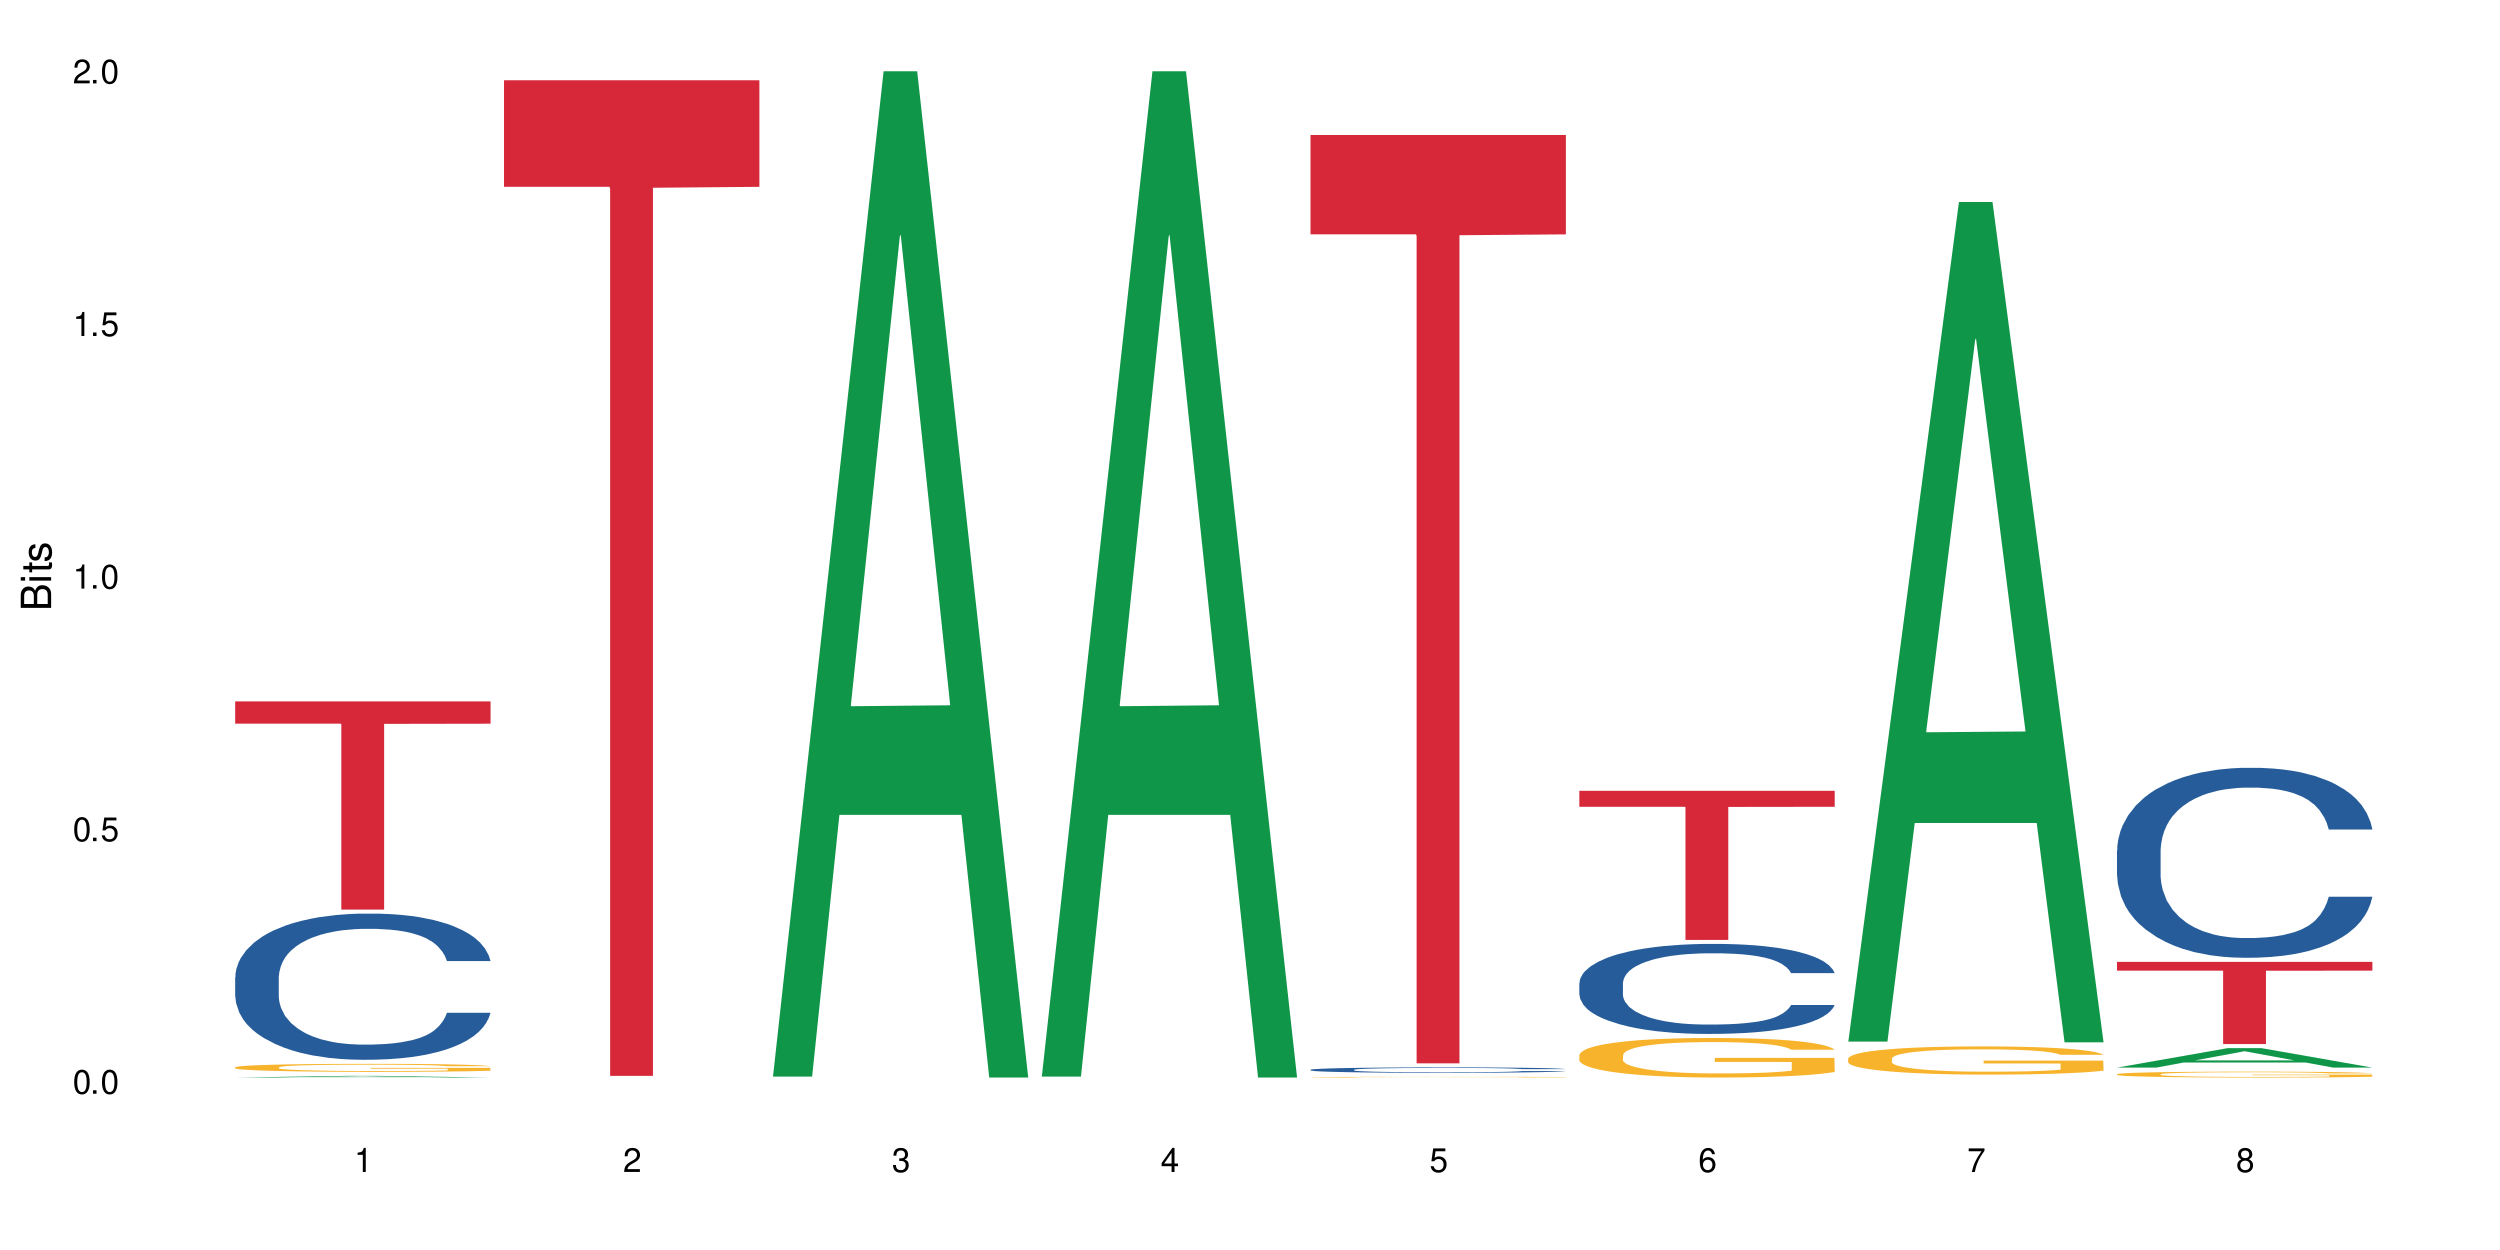
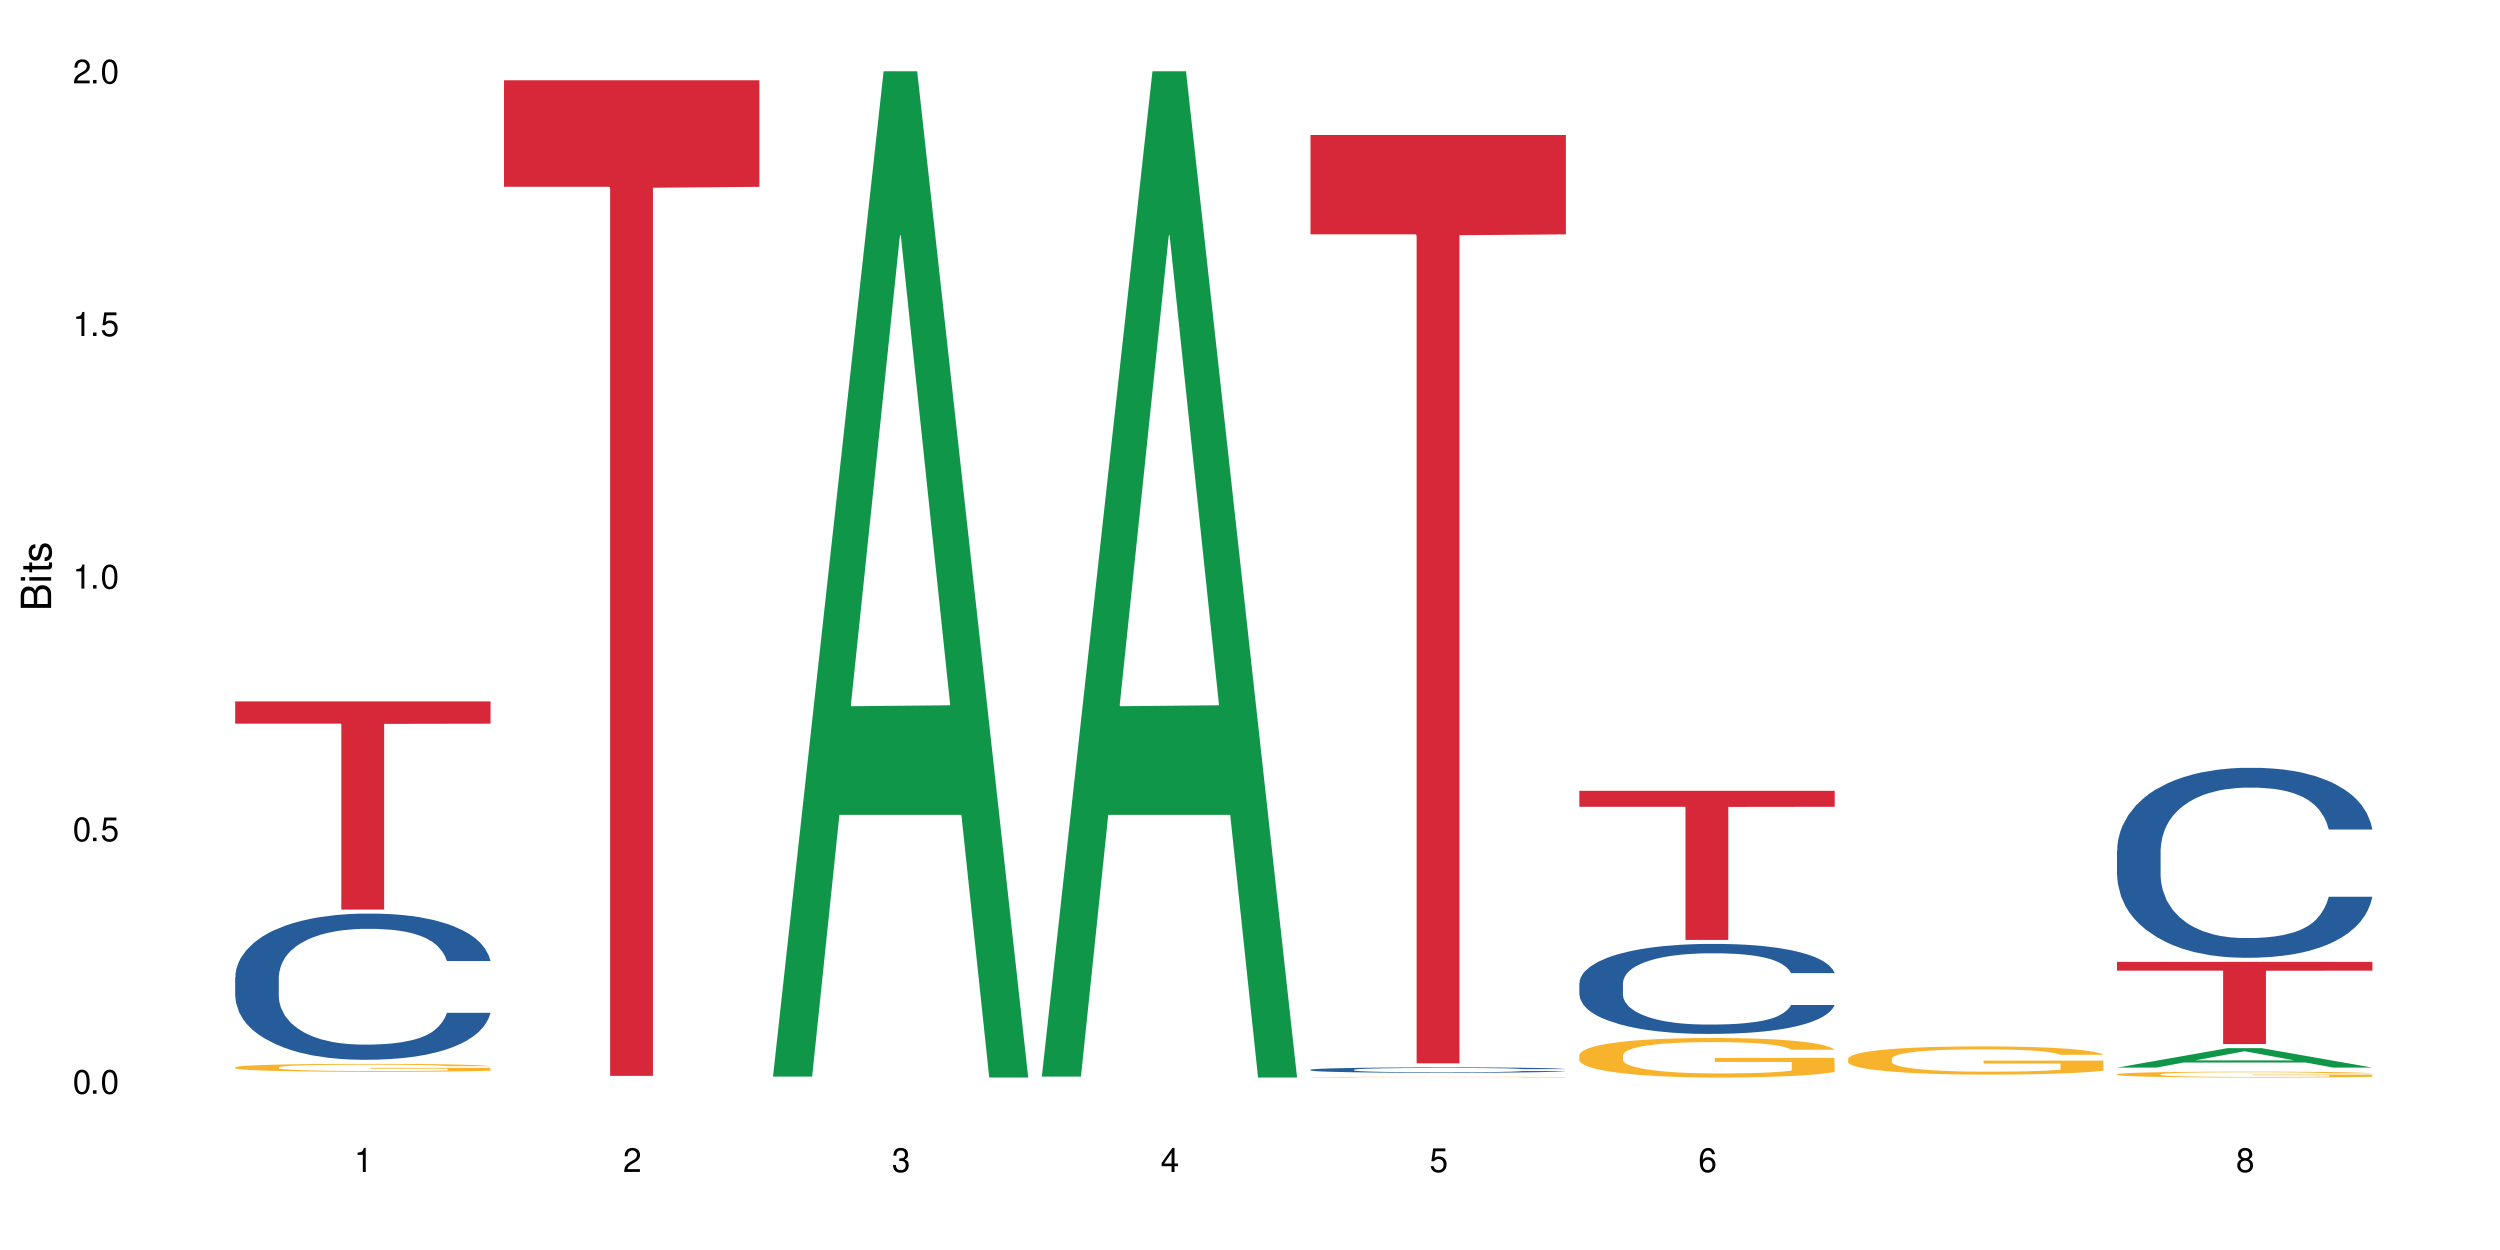
<svg xmlns="http://www.w3.org/2000/svg" xmlns:xlink="http://www.w3.org/1999/xlink" width="720" height="360" viewBox="0 0 720 360">
  <defs>
    <g>
      <g id="glyph-0-0">
</g>
      <g id="glyph-0-1">
        <path d="M 2.641 -6.938 C 2 -6.938 1.422 -6.656 1.078 -6.172 C 0.641 -5.562 0.406 -4.641 0.406 -3.359 C 0.406 -1.016 1.188 0.219 2.641 0.219 C 4.078 0.219 4.859 -1.016 4.859 -3.297 C 4.859 -4.641 4.656 -5.547 4.203 -6.172 C 3.844 -6.656 3.281 -6.938 2.641 -6.938 Z M 2.641 -6.188 C 3.547 -6.188 4 -5.25 4 -3.375 C 4 -1.406 3.562 -0.484 2.625 -0.484 C 1.734 -0.484 1.281 -1.438 1.281 -3.344 C 1.281 -5.25 1.734 -6.188 2.641 -6.188 Z M 2.641 -6.188 " />
      </g>
      <g id="glyph-0-2">
        <path d="M 1.828 -1 L 0.828 -1 L 0.828 0 L 1.828 0 Z M 1.828 -1 " />
      </g>
      <g id="glyph-0-3">
        <path d="M 4.562 -6.797 L 1.062 -6.797 L 0.547 -3.094 L 1.328 -3.094 C 1.719 -3.562 2.047 -3.734 2.578 -3.734 C 3.484 -3.734 4.062 -3.109 4.062 -2.094 C 4.062 -1.125 3.484 -0.531 2.578 -0.531 C 1.828 -0.531 1.375 -0.906 1.188 -1.672 L 0.328 -1.672 C 0.453 -1.109 0.547 -0.844 0.75 -0.594 C 1.125 -0.078 1.828 0.219 2.594 0.219 C 3.969 0.219 4.922 -0.781 4.922 -2.219 C 4.922 -3.562 4.031 -4.484 2.719 -4.484 C 2.25 -4.484 1.859 -4.359 1.469 -4.062 L 1.734 -5.969 L 4.562 -5.969 Z M 4.562 -6.797 " />
      </g>
      <g id="glyph-0-4">
        <path d="M 2.484 -4.938 L 2.484 0 L 3.328 0 L 3.328 -6.938 L 2.766 -6.938 C 2.469 -5.875 2.281 -5.734 0.984 -5.562 L 0.984 -4.938 Z M 2.484 -4.938 " />
      </g>
      <g id="glyph-0-5">
        <path d="M 4.859 -0.828 L 1.281 -0.828 C 1.359 -1.406 1.672 -1.781 2.5 -2.281 L 3.469 -2.828 C 4.406 -3.344 4.906 -4.062 4.906 -4.906 C 4.906 -5.484 4.672 -6.031 4.266 -6.406 C 3.859 -6.766 3.375 -6.938 2.719 -6.938 C 1.859 -6.938 1.219 -6.625 0.844 -6.031 C 0.609 -5.672 0.5 -5.234 0.484 -4.531 L 1.328 -4.531 C 1.359 -5.016 1.406 -5.281 1.531 -5.516 C 1.75 -5.938 2.188 -6.203 2.703 -6.203 C 3.469 -6.203 4.031 -5.641 4.031 -4.891 C 4.031 -4.344 3.719 -3.859 3.125 -3.516 L 2.234 -3 C 0.812 -2.172 0.406 -1.531 0.328 -0.016 L 4.859 -0.016 Z M 4.859 -0.828 " />
      </g>
      <g id="glyph-0-6">
        <path d="M 2.125 -3.188 L 2.578 -3.188 C 3.5 -3.188 3.984 -2.766 3.984 -1.922 C 3.984 -1.062 3.469 -0.531 2.594 -0.531 C 1.656 -0.531 1.203 -1 1.156 -2.016 L 0.312 -2.016 C 0.344 -1.453 0.438 -1.094 0.609 -0.781 C 0.953 -0.109 1.625 0.219 2.547 0.219 C 3.953 0.219 4.859 -0.625 4.859 -1.938 C 4.859 -2.828 4.516 -3.297 3.703 -3.594 C 4.344 -3.844 4.656 -4.328 4.656 -5.031 C 4.656 -6.219 3.875 -6.938 2.578 -6.938 C 1.203 -6.938 0.484 -6.172 0.453 -4.703 L 1.297 -4.703 C 1.312 -5.125 1.344 -5.359 1.453 -5.578 C 1.641 -5.969 2.062 -6.203 2.594 -6.203 C 3.344 -6.203 3.797 -5.75 3.797 -5 C 3.797 -4.516 3.609 -4.219 3.25 -4.047 C 3.016 -3.953 2.703 -3.922 2.125 -3.906 Z M 2.125 -3.188 " />
      </g>
      <g id="glyph-0-7">
        <path d="M 3.141 -1.672 L 3.141 0 L 3.984 0 L 3.984 -1.672 L 4.984 -1.672 L 4.984 -2.438 L 3.984 -2.438 L 3.984 -6.938 L 3.359 -6.938 L 0.266 -2.578 L 0.266 -1.672 Z M 3.141 -2.438 L 1 -2.438 L 3.141 -5.5 Z M 3.141 -2.438 " />
      </g>
      <g id="glyph-0-8">
        <path d="M 4.781 -5.125 C 4.609 -6.266 3.891 -6.938 2.844 -6.938 C 2.094 -6.938 1.422 -6.578 1.031 -5.953 C 0.594 -5.266 0.406 -4.422 0.406 -3.172 C 0.406 -2 0.578 -1.25 0.984 -0.641 C 1.359 -0.078 1.953 0.219 2.703 0.219 C 3.984 0.219 4.922 -0.75 4.922 -2.094 C 4.922 -3.375 4.062 -4.281 2.844 -4.281 C 2.172 -4.281 1.641 -4.031 1.281 -3.516 C 1.281 -5.234 1.828 -6.188 2.797 -6.188 C 3.391 -6.188 3.797 -5.797 3.938 -5.125 Z M 2.734 -3.531 C 3.547 -3.531 4.062 -2.953 4.062 -2.031 C 4.062 -1.156 3.484 -0.531 2.703 -0.531 C 1.922 -0.531 1.328 -1.188 1.328 -2.078 C 1.328 -2.938 1.906 -3.531 2.734 -3.531 Z M 2.734 -3.531 " />
      </g>
      <g id="glyph-0-9">
-         <path d="M 4.984 -6.797 L 0.438 -6.797 L 0.438 -5.969 L 4.109 -5.969 C 2.5 -3.656 1.828 -2.234 1.328 0 L 2.219 0 C 2.594 -2.172 3.453 -4.047 4.984 -6.094 Z M 4.984 -6.797 " />
-       </g>
+         </g>
      <g id="glyph-0-10">
        <path d="M 3.75 -3.656 C 4.469 -4.094 4.688 -4.438 4.688 -5.078 C 4.688 -6.172 3.844 -6.938 2.641 -6.938 C 1.438 -6.938 0.594 -6.172 0.594 -5.094 C 0.594 -4.438 0.812 -4.094 1.516 -3.656 C 0.734 -3.266 0.359 -2.703 0.359 -1.922 C 0.359 -0.656 1.281 0.219 2.641 0.219 C 3.984 0.219 4.922 -0.656 4.922 -1.922 C 4.922 -2.703 4.531 -3.266 3.75 -3.656 Z M 2.641 -6.188 C 3.359 -6.188 3.812 -5.75 3.812 -5.062 C 3.812 -4.406 3.344 -3.984 2.641 -3.984 C 1.922 -3.984 1.453 -4.406 1.453 -5.078 C 1.453 -5.75 1.922 -6.188 2.641 -6.188 Z M 2.641 -3.266 C 3.484 -3.266 4.062 -2.719 4.062 -1.906 C 4.062 -1.078 3.484 -0.531 2.625 -0.531 C 1.797 -0.531 1.219 -1.094 1.219 -1.906 C 1.219 -2.719 1.781 -3.266 2.641 -3.266 Z M 2.641 -3.266 " />
      </g>
      <g id="glyph-1-0">
</g>
      <g id="glyph-1-1">
        <path d="M 0 -0.953 L 0 -4.891 C 0 -5.719 -0.234 -6.344 -0.734 -6.797 C -1.188 -7.234 -1.812 -7.469 -2.5 -7.469 C -3.547 -7.469 -4.188 -7 -4.625 -5.875 C -4.984 -6.688 -5.625 -7.094 -6.531 -7.094 C -7.172 -7.094 -7.734 -6.859 -8.141 -6.391 C -8.562 -5.922 -8.75 -5.344 -8.75 -4.5 L -8.75 -0.953 Z M -4.984 -2.062 L -7.766 -2.062 L -7.766 -4.219 C -7.766 -4.844 -7.688 -5.203 -7.453 -5.5 C -7.219 -5.812 -6.859 -5.969 -6.375 -5.969 C -5.891 -5.969 -5.531 -5.812 -5.297 -5.5 C -5.062 -5.203 -4.984 -4.844 -4.984 -4.219 Z M -0.984 -2.062 L -4 -2.062 L -4 -4.781 C -4 -5.766 -3.438 -6.359 -2.484 -6.359 C -1.547 -6.359 -0.984 -5.766 -0.984 -4.781 Z M -0.984 -2.062 " />
      </g>
      <g id="glyph-1-2">
        <path d="M -6.281 -1.797 L -6.281 -0.797 L 0 -0.797 L 0 -1.797 Z M -8.75 -1.797 L -8.75 -0.797 L -7.484 -0.797 L -7.484 -1.797 Z M -8.75 -1.797 " />
      </g>
      <g id="glyph-1-3">
        <path d="M -6.281 -3.047 L -6.281 -2.016 L -8.016 -2.016 L -8.016 -1.016 L -6.281 -1.016 L -6.281 -0.172 L -5.469 -0.172 L -5.469 -1.016 L -0.719 -1.016 C -0.078 -1.016 0.281 -1.453 0.281 -2.234 C 0.281 -2.5 0.25 -2.719 0.188 -3.047 L -0.641 -3.047 C -0.609 -2.906 -0.594 -2.766 -0.594 -2.562 C -0.594 -2.141 -0.719 -2.016 -1.156 -2.016 L -5.469 -2.016 L -5.469 -3.047 Z M -6.281 -3.047 " />
      </g>
      <g id="glyph-1-4">
        <path d="M -4.531 -5.25 C -5.766 -5.25 -6.469 -4.422 -6.469 -2.969 C -6.469 -1.516 -5.719 -0.562 -4.547 -0.562 C -3.562 -0.562 -3.094 -1.062 -2.734 -2.562 L -2.516 -3.484 C -2.344 -4.188 -2.094 -4.469 -1.641 -4.469 C -1.047 -4.469 -0.641 -3.875 -0.641 -3 C -0.641 -2.453 -0.797 -2 -1.062 -1.75 C -1.25 -1.594 -1.422 -1.531 -1.875 -1.469 L -1.875 -0.406 C -0.422 -0.453 0.281 -1.266 0.281 -2.922 C 0.281 -4.5 -0.5 -5.516 -1.719 -5.516 C -2.656 -5.516 -3.172 -4.984 -3.469 -3.734 L -3.703 -2.766 C -3.891 -1.953 -4.156 -1.609 -4.594 -1.609 C -5.188 -1.609 -5.547 -2.125 -5.547 -2.938 C -5.547 -3.75 -5.203 -4.172 -4.531 -4.203 Z M -4.531 -5.25 " />
      </g>
    </g>
  </defs>
  <rect x="-72" y="-36" width="864" height="432" fill="rgb(100%, 100%, 100%)" fill-opacity="1" />
-   <path fill-rule="nonzero" fill="rgb(6.275%, 58.824%, 28.235%)" fill-opacity="1" d="M 67.73 310.332 L 67.809 310.332 L 99.637 309.855 L 109.301 309.855 L 141.281 310.332 L 130.047 310.332 L 122.031 310.207 L 86.906 310.207 L 79.047 310.332 L 67.73 310.332 L 90.285 310.156 L 118.809 310.156 L 104.586 309.934 L 104.27 309.934 L 90.207 310.156 L 90.285 310.156 Z M 67.73 310.332 " />
  <path fill-rule="nonzero" fill="rgb(14.51%, 36.078%, 60%)" fill-opacity="1" d="M 67.73 281.449 L 67.82 281.41 L 67.82 280.488 L 68.09 279.023 L 68.719 277.18 L 69.344 275.91 L 70.961 273.641 L 73.203 271.445 L 75.535 269.754 L 77.238 268.754 L 78.766 267.984 L 82.262 266.559 L 84.504 265.828 L 86.926 265.176 L 89.887 264.523 L 92.039 264.137 L 96.883 263.52 L 100.469 263.254 L 103.25 263.137 L 109.262 263.137 L 112.848 263.289 L 115.449 263.484 L 118.32 263.789 L 120.742 264.137 L 124.957 264.984 L 128.727 266.059 L 130.43 266.676 L 133.121 267.867 L 135.184 269.023 L 136.617 270.023 L 138.234 271.445 L 139.668 273.176 L 140.746 275.141 L 141.281 276.793 L 128.727 276.793 L 128.098 275.254 L 127.379 274.062 L 126.035 272.484 L 124.688 271.371 L 122.805 270.254 L 121.102 269.523 L 118.77 268.793 L 116.707 268.328 L 114.555 267.984 L 112.488 267.754 L 108.543 267.523 L 103.969 267.523 L 102.266 267.598 L 98.766 267.906 L 96.883 268.176 L 94.191 268.715 L 92.309 269.215 L 90.066 269.984 L 88.539 270.637 L 86.656 271.637 L 85.312 272.523 L 83.785 273.793 L 82.891 274.754 L 82.082 275.832 L 81.363 277.102 L 80.828 278.449 L 80.469 279.871 L 80.289 281.258 L 80.289 287.219 L 80.469 288.605 L 80.918 290.219 L 82.082 292.566 L 83.785 294.605 L 85.762 296.223 L 87.645 297.375 L 88.719 297.914 L 90.156 298.527 L 92.398 299.297 L 95.629 300.066 L 97.512 300.375 L 100.383 300.684 L 103.34 300.836 L 107.289 300.836 L 110.785 300.684 L 113.117 300.492 L 115.539 300.184 L 118.859 299.527 L 120.922 298.914 L 122.715 298.184 L 124.062 297.453 L 124.957 296.836 L 126.305 295.645 L 127.379 294.336 L 128.188 292.988 L 128.727 291.68 L 141.281 291.68 L 140.746 293.219 L 139.938 294.719 L 139.129 295.836 L 137.875 297.184 L 136.441 298.375 L 134.375 299.723 L 132.672 300.605 L 130.43 301.566 L 128.367 302.301 L 126.125 302.953 L 122.805 303.723 L 120.652 304.105 L 118.32 304.453 L 115.539 304.762 L 112.043 305.031 L 108.273 305.184 L 104.777 305.223 L 101.008 305.145 L 98.227 304.992 L 94.551 304.645 L 89.977 303.953 L 86.656 303.223 L 84.055 302.492 L 81.812 301.723 L 79.301 300.684 L 76.074 298.992 L 74.098 297.684 L 72.754 296.605 L 71.23 295.105 L 70.152 293.758 L 68.898 291.605 L 68 288.871 L 67.73 286.758 Z M 67.73 281.449 " />
  <path fill-rule="nonzero" fill="rgb(96.863%, 70.196%, 16.863%)" fill-opacity="1" d="M 67.73 307.375 L 67.82 307.371 L 67.82 307.328 L 68.18 307.234 L 69.078 307.105 L 70.242 306.996 L 71.5 306.914 L 72.305 306.867 L 73.652 306.805 L 74.816 306.758 L 77.777 306.664 L 81.543 306.574 L 83.609 306.539 L 85.941 306.504 L 89.258 306.461 L 90.785 306.449 L 95.449 306.414 L 100.738 306.395 L 106.57 306.387 L 109.262 306.391 L 112.938 306.398 L 117.961 306.422 L 120.832 306.441 L 123.074 306.461 L 125.406 306.488 L 128.277 306.531 L 130.969 306.582 L 133.121 306.633 L 135.273 306.695 L 137.066 306.762 L 138.594 306.836 L 139.938 306.926 L 140.746 307 L 141.281 307.074 L 128.816 307.074 L 128.098 307 L 127.289 306.941 L 125.945 306.871 L 124.598 306.82 L 123.254 306.781 L 120.742 306.727 L 118.59 306.695 L 115.898 306.664 L 113.297 306.645 L 110.336 306.633 L 108.543 306.629 L 103.789 306.629 L 99.484 306.645 L 96.973 306.66 L 95.18 306.676 L 92.668 306.707 L 91.141 306.734 L 90.246 306.75 L 87.555 306.816 L 85.762 306.875 L 84.773 306.914 L 83.52 306.977 L 82.621 307.035 L 81.633 307.117 L 81.098 307.184 L 80.379 307.324 L 80.289 307.703 L 80.559 307.785 L 81.098 307.871 L 81.812 307.945 L 82.891 308.023 L 83.965 308.086 L 85.852 308.168 L 87.465 308.223 L 88.719 308.258 L 91.141 308.316 L 92.129 308.336 L 94.461 308.371 L 96.883 308.402 L 99.844 308.426 L 102.086 308.441 L 105.672 308.449 L 110.246 308.449 L 115.629 308.438 L 119.039 308.422 L 121.371 308.402 L 122.895 308.391 L 124.777 308.367 L 126.125 308.344 L 127.379 308.32 L 128.906 308.285 L 128.906 307.785 L 106.75 307.781 L 106.75 307.547 L 141.195 307.543 L 141.281 308.367 L 139.398 308.422 L 137.066 308.477 L 134.824 308.52 L 132.492 308.555 L 129.176 308.594 L 126.484 308.621 L 122.355 308.648 L 118.59 308.668 L 114.645 308.68 L 111.145 308.688 L 107.02 308.691 L 103.34 308.688 L 99.395 308.672 L 96.254 308.656 L 93.383 308.637 L 90.516 308.609 L 86.926 308.562 L 84.594 308.527 L 82.172 308.484 L 79.75 308.43 L 77.598 308.375 L 76.164 308.332 L 74.727 308.281 L 73.203 308.215 L 71.766 308.145 L 70.691 308.078 L 69.703 308.008 L 68.988 307.938 L 68.27 307.844 L 67.91 307.766 L 67.73 307.703 Z M 67.73 307.375 " />
  <path fill-rule="nonzero" fill="rgb(83.922%, 15.686%, 22.353%)" fill-opacity="1" d="M 67.73 202.004 L 141.281 202.004 L 141.281 208.422 L 110.629 208.477 L 110.629 261.973 L 98.297 261.973 L 98.297 208.535 L 98.117 208.422 L 67.73 208.422 Z M 67.73 202.004 " />
  <path fill-rule="nonzero" fill="rgb(83.922%, 15.686%, 22.353%)" fill-opacity="1" d="M 145.156 23.113 L 218.707 23.113 L 218.707 53.805 L 188.051 54.074 L 188.051 309.852 L 175.719 309.852 L 175.719 54.344 L 175.539 53.805 L 145.156 53.805 Z M 145.156 23.113 " />
  <path fill-rule="nonzero" fill="rgb(6.275%, 58.824%, 28.235%)" fill-opacity="1" d="M 222.578 310.059 L 222.656 309.789 L 254.48 20.527 L 264.148 20.527 L 296.129 310.332 L 284.895 310.332 L 276.879 234.684 L 241.75 234.684 L 233.895 310.059 L 222.578 310.059 L 245.129 203.391 L 273.656 203.117 L 259.434 67.875 L 259.273 67.602 L 259.117 68.418 L 245.051 203.117 L 245.129 203.391 Z M 222.578 310.059 " />
  <path fill-rule="nonzero" fill="rgb(6.275%, 58.824%, 28.235%)" fill-opacity="1" d="M 300 310.059 L 300.078 309.789 L 331.906 20.527 L 341.57 20.527 L 373.555 310.332 L 362.316 310.332 L 354.301 234.684 L 319.176 234.684 L 311.316 310.059 L 300 310.059 L 322.555 203.391 L 351.078 203.117 L 336.855 67.875 L 336.699 67.602 L 336.543 68.418 L 322.477 203.117 L 322.555 203.391 Z M 300 310.059 " />
  <path fill-rule="nonzero" fill="rgb(14.51%, 36.078%, 60%)" fill-opacity="1" d="M 377.426 308.086 L 377.516 308.086 L 377.516 308.051 L 377.781 307.996 L 378.41 307.93 L 379.039 307.883 L 380.652 307.797 L 382.895 307.715 L 385.227 307.652 L 386.934 307.617 L 388.457 307.586 L 391.957 307.535 L 394.199 307.508 L 396.621 307.484 L 399.578 307.457 L 401.734 307.445 L 406.574 307.422 L 410.164 307.41 L 412.945 307.406 L 418.953 307.406 L 422.543 307.414 L 425.145 307.418 L 428.016 307.43 L 430.438 307.445 L 434.652 307.477 L 438.418 307.516 L 440.125 307.539 L 442.812 307.582 L 444.879 307.625 L 446.312 307.664 L 447.926 307.715 L 449.363 307.781 L 450.438 307.852 L 450.977 307.914 L 438.418 307.914 L 437.789 307.855 L 437.074 307.812 L 435.727 307.754 L 434.383 307.711 L 432.5 307.672 L 430.793 307.645 L 428.461 307.617 L 426.398 307.602 L 424.246 307.586 L 422.184 307.578 L 418.238 307.57 L 413.664 307.57 L 411.957 307.574 L 408.461 307.586 L 406.574 307.594 L 403.887 307.613 L 402 307.633 L 399.758 307.66 L 398.234 307.684 L 396.352 307.723 L 395.004 307.754 L 393.48 307.801 L 392.582 307.84 L 391.777 307.879 L 391.059 307.926 L 390.52 307.977 L 390.16 308.027 L 389.98 308.078 L 389.98 308.301 L 390.16 308.352 L 390.609 308.414 L 391.777 308.5 L 393.48 308.574 L 395.453 308.637 L 397.336 308.68 L 398.414 308.699 L 399.848 308.723 L 402.09 308.75 L 405.32 308.777 L 407.203 308.789 L 410.074 308.801 L 413.035 308.805 L 416.98 308.805 L 420.48 308.801 L 422.812 308.793 L 425.234 308.781 L 428.551 308.758 L 430.613 308.734 L 432.41 308.707 L 433.754 308.68 L 434.652 308.656 L 435.996 308.613 L 437.074 308.566 L 437.879 308.516 L 438.418 308.465 L 450.977 308.465 L 450.438 308.523 L 449.633 308.578 L 448.824 308.621 L 447.566 308.672 L 446.133 308.715 L 444.07 308.766 L 442.367 308.797 L 440.125 308.832 L 438.059 308.859 L 435.816 308.887 L 432.5 308.914 L 430.348 308.93 L 428.016 308.941 L 425.234 308.953 L 421.734 308.961 L 417.969 308.969 L 414.469 308.969 L 410.703 308.965 L 407.922 308.961 L 404.242 308.949 L 399.668 308.922 L 396.352 308.895 L 393.75 308.867 L 391.508 308.84 L 388.996 308.801 L 385.766 308.738 L 383.793 308.688 L 382.449 308.648 L 380.922 308.594 L 379.848 308.543 L 378.59 308.465 L 377.695 308.363 L 377.426 308.285 Z M 377.426 308.086 " />
  <path fill-rule="nonzero" fill="rgb(96.863%, 70.196%, 16.863%)" fill-opacity="1" d="M 377.426 310.219 L 377.516 310.219 L 377.516 310.215 L 377.871 310.207 L 378.77 310.195 L 379.938 310.188 L 381.191 310.18 L 382 310.176 L 383.344 310.168 L 384.512 310.164 L 387.469 310.156 L 391.238 310.148 L 393.301 310.145 L 395.633 310.145 L 398.953 310.141 L 400.477 310.137 L 405.141 310.137 L 410.434 310.133 L 422.633 310.133 L 427.656 310.137 L 430.527 310.137 L 432.77 310.141 L 435.102 310.141 L 437.969 310.145 L 440.66 310.148 L 442.812 310.156 L 444.969 310.16 L 446.762 310.164 L 448.285 310.172 L 449.633 310.18 L 450.438 310.188 L 450.977 310.191 L 438.508 310.191 L 437.789 310.188 L 436.984 310.18 L 435.637 310.176 L 432.949 310.168 L 430.438 310.164 L 428.281 310.16 L 425.594 310.156 L 420.031 310.156 L 418.238 310.152 L 413.484 310.152 L 409.176 310.156 L 406.664 310.156 L 404.871 310.16 L 402.359 310.16 L 400.836 310.164 L 399.938 310.164 L 397.246 310.172 L 395.453 310.176 L 394.469 310.18 L 393.211 310.184 L 392.312 310.188 L 391.328 310.195 L 390.789 310.203 L 390.07 310.215 L 389.98 310.246 L 390.25 310.254 L 390.789 310.262 L 391.508 310.27 L 392.582 310.273 L 393.66 310.281 L 395.543 310.289 L 397.156 310.293 L 398.414 310.297 L 400.836 310.301 L 401.82 310.301 L 404.156 310.305 L 406.574 310.309 L 409.535 310.309 L 411.777 310.312 L 425.324 310.312 L 428.73 310.309 L 431.062 310.309 L 432.59 310.305 L 434.473 310.305 L 435.816 310.301 L 437.074 310.301 L 438.598 310.297 L 438.598 310.254 L 416.441 310.254 L 416.441 310.234 L 450.887 310.234 L 450.977 310.305 L 449.094 310.309 L 446.762 310.312 L 444.52 310.316 L 442.188 310.32 L 438.867 310.324 L 436.176 310.328 L 432.051 310.328 L 428.281 310.332 L 409.086 310.332 L 405.949 310.328 L 403.078 310.328 L 400.207 310.324 L 396.621 310.32 L 394.289 310.32 L 391.867 310.316 L 389.445 310.309 L 387.293 310.305 L 385.855 310.301 L 384.422 310.297 L 382.895 310.293 L 381.461 310.285 L 380.383 310.281 L 379.398 310.273 L 377.961 310.258 L 377.605 310.254 L 377.426 310.246 Z M 377.426 310.219 " />
  <path fill-rule="nonzero" fill="rgb(83.922%, 15.686%, 22.353%)" fill-opacity="1" d="M 377.426 38.875 L 450.977 38.875 L 450.977 67.496 L 420.324 67.746 L 420.324 306.242 L 407.988 306.242 L 407.988 68 L 407.809 67.496 L 377.426 67.496 Z M 377.426 38.875 " />
  <path fill-rule="nonzero" fill="rgb(14.51%, 36.078%, 60%)" fill-opacity="1" d="M 454.848 283.133 L 454.938 283.109 L 454.938 282.543 L 455.207 281.641 L 455.836 280.504 L 456.461 279.723 L 458.078 278.324 L 460.32 276.977 L 462.652 275.934 L 464.355 275.316 L 465.879 274.844 L 469.379 273.969 L 471.621 273.516 L 474.043 273.113 L 477.004 272.711 L 479.156 272.477 L 484 272.098 L 487.586 271.93 L 490.367 271.859 L 496.379 271.859 L 499.965 271.953 L 502.566 272.074 L 505.438 272.262 L 507.859 272.477 L 512.074 272.996 L 515.844 273.66 L 517.547 274.039 L 520.238 274.773 L 522.301 275.484 L 523.734 276.098 L 525.352 276.977 L 526.785 278.043 L 527.863 279.25 L 528.398 280.27 L 515.844 280.27 L 515.215 279.32 L 514.496 278.586 L 513.152 277.613 L 511.805 276.93 L 509.922 276.242 L 508.219 275.793 L 505.887 275.34 L 503.824 275.059 L 501.672 274.844 L 499.605 274.703 L 495.66 274.559 L 491.086 274.559 L 489.383 274.605 L 485.883 274.797 L 484 274.961 L 481.309 275.293 L 479.426 275.602 L 477.184 276.074 L 475.656 276.477 L 473.773 277.094 L 472.43 277.641 L 470.902 278.422 L 470.008 279.012 L 469.199 279.676 L 468.48 280.457 L 467.945 281.285 L 467.586 282.164 L 467.406 283.016 L 467.406 286.688 L 467.586 287.539 L 468.035 288.535 L 469.199 289.98 L 470.902 291.234 L 472.879 292.23 L 474.762 292.941 L 475.836 293.27 L 477.273 293.648 L 479.516 294.125 L 482.742 294.598 L 484.629 294.789 L 487.496 294.977 L 490.457 295.07 L 494.406 295.07 L 497.902 294.977 L 500.234 294.859 L 502.656 294.668 L 505.977 294.266 L 508.039 293.887 L 509.832 293.438 L 511.18 292.988 L 512.074 292.609 L 513.422 291.875 L 514.496 291.07 L 515.305 290.238 L 515.844 289.434 L 528.398 289.434 L 527.863 290.383 L 527.055 291.305 L 526.246 291.992 L 524.992 292.82 L 523.555 293.555 L 521.492 294.383 L 519.789 294.93 L 517.547 295.52 L 515.484 295.973 L 513.242 296.375 L 509.922 296.848 L 507.77 297.086 L 505.438 297.297 L 502.656 297.488 L 499.16 297.652 L 495.391 297.746 L 491.895 297.773 L 488.125 297.723 L 485.344 297.629 L 481.668 297.418 L 477.094 296.988 L 473.773 296.539 L 471.172 296.09 L 468.93 295.617 L 466.418 294.977 L 463.191 293.934 L 461.215 293.129 L 459.871 292.465 L 458.348 291.543 L 457.27 290.715 L 456.016 289.387 L 455.117 287.707 L 454.848 286.402 Z M 454.848 283.133 " />
  <path fill-rule="nonzero" fill="rgb(96.863%, 70.196%, 16.863%)" fill-opacity="1" d="M 454.848 303.816 L 454.938 303.805 L 454.938 303.598 L 455.297 303.129 L 456.191 302.484 L 457.359 301.953 L 458.613 301.539 L 459.422 301.32 L 460.77 301.008 L 461.934 300.777 L 464.895 300.309 L 468.66 299.871 L 470.723 299.684 L 473.055 299.508 L 476.375 299.309 L 477.898 299.238 L 482.562 299.07 L 487.855 298.965 L 493.688 298.934 L 496.379 298.945 L 500.055 298.988 L 505.078 299.102 L 507.949 299.207 L 510.191 299.309 L 512.523 299.445 L 515.395 299.652 L 518.086 299.902 L 520.238 300.152 L 522.391 300.465 L 524.184 300.797 L 525.711 301.164 L 527.055 301.602 L 527.863 301.965 L 528.398 302.328 L 515.934 302.328 L 515.215 301.965 L 514.406 301.684 L 513.062 301.34 L 511.715 301.09 L 510.371 300.891 L 507.859 300.621 L 505.707 300.453 L 503.016 300.309 L 500.414 300.215 L 497.453 300.152 L 495.66 300.133 L 490.906 300.133 L 486.602 300.207 L 484.09 300.289 L 482.297 300.371 L 479.785 300.527 L 478.258 300.652 L 477.363 300.734 L 474.672 301.059 L 472.879 301.352 L 471.891 301.547 L 470.633 301.859 L 469.738 302.141 L 468.75 302.559 L 468.211 302.871 L 467.496 303.578 L 467.406 305.449 L 467.676 305.848 L 468.211 306.273 L 468.93 306.648 L 470.008 307.043 L 471.082 307.344 L 472.965 307.75 L 474.582 308.023 L 475.836 308.199 L 478.258 308.48 L 479.246 308.574 L 481.578 308.762 L 484 308.906 L 486.961 309.031 L 489.203 309.094 L 492.789 309.145 L 497.363 309.145 L 502.746 309.082 L 506.156 309 L 508.488 308.918 L 510.012 308.844 L 511.895 308.73 L 513.242 308.625 L 514.496 308.512 L 516.023 308.336 L 516.023 305.848 L 493.867 305.836 L 493.867 304.672 L 528.309 304.66 L 528.398 308.73 L 526.516 309.012 L 524.184 309.281 L 521.941 309.488 L 519.609 309.668 L 516.289 309.863 L 513.602 309.988 L 509.473 310.133 L 505.707 310.227 L 501.758 310.289 L 498.262 310.32 L 494.137 310.332 L 490.457 310.312 L 486.512 310.25 L 483.371 310.164 L 480.5 310.062 L 477.633 309.926 L 474.043 309.707 L 471.711 309.531 L 469.289 309.312 L 466.867 309.051 L 464.715 308.77 L 463.281 308.551 L 461.844 308.305 L 460.32 307.992 L 458.883 307.637 L 457.809 307.312 L 456.82 306.949 L 456.102 306.605 L 455.387 306.137 L 455.027 305.762 L 454.848 305.441 Z M 454.848 303.816 " />
  <path fill-rule="nonzero" fill="rgb(83.922%, 15.686%, 22.353%)" fill-opacity="1" d="M 454.848 227.758 L 528.398 227.758 L 528.398 232.352 L 497.746 232.395 L 497.746 270.695 L 485.414 270.695 L 485.414 232.434 L 485.234 232.352 L 454.848 232.352 Z M 454.848 227.758 " />
-   <path fill-rule="nonzero" fill="rgb(6.275%, 58.824%, 28.235%)" fill-opacity="1" d="M 532.27 299.973 L 532.352 299.746 L 564.176 58.184 L 573.84 58.184 L 605.824 300.199 L 594.586 300.199 L 586.57 237.027 L 551.445 237.027 L 543.586 299.973 L 532.27 299.973 L 554.824 210.895 L 583.348 210.664 L 569.125 97.727 L 568.969 97.496 L 568.812 98.18 L 554.746 210.664 L 554.824 210.895 Z M 532.27 299.973 " />
  <path fill-rule="nonzero" fill="rgb(96.863%, 70.196%, 16.863%)" fill-opacity="1" d="M 532.27 304.844 L 532.359 304.836 L 532.359 304.688 L 532.719 304.355 L 533.617 303.895 L 534.781 303.516 L 536.039 303.219 L 536.844 303.062 L 538.191 302.84 L 539.355 302.676 L 542.316 302.344 L 546.086 302.031 L 548.148 301.898 L 550.48 301.773 L 553.797 301.633 L 555.324 301.578 L 559.988 301.461 L 565.281 301.387 L 571.109 301.363 L 573.801 301.371 L 577.48 301.402 L 582.5 301.484 L 585.371 301.559 L 587.613 301.633 L 589.945 301.727 L 592.816 301.875 L 595.508 302.055 L 597.66 302.23 L 599.812 302.453 L 601.609 302.691 L 603.133 302.953 L 604.477 303.262 L 605.285 303.523 L 605.824 303.781 L 593.355 303.781 L 592.637 303.523 L 591.832 303.324 L 590.484 303.078 L 589.141 302.898 L 587.793 302.758 L 585.281 302.566 L 583.129 302.445 L 580.438 302.344 L 577.836 302.277 L 574.879 302.23 L 573.082 302.219 L 568.328 302.219 L 564.023 302.27 L 561.512 302.328 L 559.719 302.387 L 557.207 302.5 L 555.684 302.59 L 554.785 302.648 L 552.094 302.879 L 550.301 303.086 L 549.312 303.227 L 548.059 303.449 L 547.16 303.648 L 546.176 303.945 L 545.637 304.168 L 544.918 304.672 L 544.828 306.008 L 545.098 306.289 L 545.637 306.594 L 546.355 306.863 L 547.43 307.145 L 548.508 307.359 L 550.391 307.648 L 552.004 307.84 L 553.262 307.969 L 555.684 308.168 L 556.668 308.234 L 559 308.367 L 561.422 308.473 L 564.383 308.562 L 566.625 308.605 L 570.215 308.641 L 574.789 308.641 L 580.168 308.598 L 583.578 308.539 L 585.91 308.48 L 587.434 308.426 L 589.32 308.344 L 590.664 308.27 L 591.922 308.191 L 593.445 308.062 L 593.445 306.289 L 571.289 306.281 L 571.289 305.453 L 605.734 305.445 L 605.824 308.344 L 603.941 308.547 L 601.609 308.738 L 599.363 308.887 L 597.031 309.012 L 593.715 309.152 L 591.023 309.242 L 586.898 309.348 L 583.129 309.414 L 579.184 309.457 L 575.684 309.48 L 571.559 309.488 L 567.883 309.473 L 563.934 309.43 L 560.797 309.371 L 557.926 309.297 L 555.055 309.199 L 551.465 309.043 L 549.133 308.918 L 546.711 308.762 L 544.289 308.574 L 542.137 308.375 L 540.703 308.219 L 539.266 308.043 L 537.742 307.82 L 536.309 307.566 L 535.23 307.336 L 534.246 307.078 L 533.527 306.832 L 532.809 306.5 L 532.449 306.23 L 532.27 306 Z M 532.27 304.844 " />
  <path fill-rule="nonzero" fill="rgb(6.275%, 58.824%, 28.235%)" fill-opacity="1" d="M 609.695 307.465 L 609.773 307.461 L 641.598 301.859 L 651.266 301.859 L 683.246 307.473 L 672.008 307.473 L 663.996 306.008 L 628.867 306.008 L 621.012 307.465 L 609.695 307.465 L 632.246 305.402 L 660.773 305.395 L 646.551 302.777 L 646.391 302.77 L 646.234 302.789 L 632.168 305.395 L 632.246 305.402 Z M 609.695 307.465 " />
  <path fill-rule="nonzero" fill="rgb(14.51%, 36.078%, 60%)" fill-opacity="1" d="M 609.695 244.953 L 609.785 244.902 L 609.785 243.703 L 610.055 241.805 L 610.68 239.402 L 611.309 237.754 L 612.922 234.805 L 615.164 231.953 L 617.5 229.754 L 619.203 228.453 L 620.727 227.453 L 624.227 225.605 L 626.469 224.652 L 628.891 223.805 L 631.852 222.953 L 634.004 222.453 L 638.848 221.652 L 642.434 221.305 L 645.215 221.152 L 651.223 221.152 L 654.812 221.355 L 657.414 221.605 L 660.285 222.004 L 662.707 222.453 L 666.922 223.555 L 670.688 224.953 L 672.395 225.754 L 675.086 227.305 L 677.148 228.805 L 678.582 230.105 L 680.195 231.953 L 681.633 234.203 L 682.707 236.754 L 683.246 238.902 L 670.688 238.902 L 670.062 236.902 L 669.344 235.355 L 667.996 233.305 L 666.652 231.855 L 664.77 230.402 L 663.066 229.453 L 660.734 228.504 L 658.668 227.902 L 656.516 227.453 L 654.453 227.152 L 650.508 226.855 L 645.934 226.855 L 644.227 226.953 L 640.73 227.355 L 638.848 227.703 L 636.156 228.402 L 634.273 229.055 L 632.027 230.055 L 630.504 230.902 L 628.621 232.203 L 627.273 233.355 L 625.75 235.004 L 624.852 236.254 L 624.047 237.652 L 623.328 239.305 L 622.789 241.055 L 622.43 242.902 L 622.254 244.703 L 622.254 252.453 L 622.43 254.254 L 622.879 256.352 L 624.047 259.402 L 625.75 262.051 L 627.723 264.152 L 629.605 265.652 L 630.684 266.352 L 632.117 267.152 L 634.363 268.152 L 637.59 269.152 L 639.473 269.551 L 642.344 269.953 L 645.305 270.152 L 649.25 270.152 L 652.75 269.953 L 655.082 269.703 L 657.504 269.301 L 660.82 268.453 L 662.887 267.652 L 664.68 266.703 L 666.023 265.754 L 666.922 264.953 L 668.266 263.402 L 669.344 261.703 L 670.152 259.953 L 670.688 258.254 L 683.246 258.254 L 682.707 260.254 L 681.902 262.203 L 681.094 263.652 L 679.84 265.402 L 678.402 266.953 L 676.34 268.703 L 674.637 269.852 L 672.395 271.102 L 670.332 272.051 L 668.086 272.902 L 664.77 273.902 L 662.617 274.402 L 660.285 274.852 L 657.504 275.25 L 654.004 275.602 L 650.238 275.801 L 646.738 275.852 L 642.973 275.75 L 640.191 275.551 L 636.516 275.102 L 631.941 274.203 L 628.621 273.254 L 626.02 272.301 L 623.777 271.301 L 621.266 269.953 L 618.035 267.754 L 616.062 266.051 L 614.719 264.652 L 613.191 262.703 L 612.117 260.953 L 610.859 258.152 L 609.965 254.602 L 609.695 251.852 Z M 609.695 244.953 " />
  <path fill-rule="nonzero" fill="rgb(96.863%, 70.196%, 16.863%)" fill-opacity="1" d="M 609.695 309.363 L 609.785 309.359 L 609.785 309.328 L 610.145 309.262 L 611.039 309.164 L 612.207 309.086 L 613.461 309.023 L 614.27 308.992 L 615.613 308.945 L 616.781 308.91 L 619.742 308.84 L 623.508 308.773 L 625.57 308.746 L 627.902 308.723 L 631.223 308.691 L 632.746 308.68 L 637.41 308.656 L 642.703 308.641 L 648.535 308.637 L 651.223 308.637 L 654.902 308.645 L 659.926 308.66 L 662.797 308.676 L 665.039 308.691 L 667.371 308.711 L 670.242 308.742 L 672.93 308.781 L 675.086 308.816 L 677.238 308.863 L 679.031 308.914 L 680.555 308.969 L 681.902 309.031 L 682.707 309.086 L 683.246 309.141 L 670.777 309.141 L 670.062 309.086 L 669.254 309.043 L 667.91 308.992 L 666.562 308.957 L 665.219 308.926 L 662.707 308.887 L 660.555 308.863 L 657.863 308.84 L 655.262 308.824 L 652.301 308.816 L 650.508 308.812 L 645.754 308.812 L 641.449 308.824 L 638.938 308.836 L 637.141 308.848 L 634.629 308.871 L 633.105 308.891 L 632.207 308.902 L 629.52 308.953 L 627.723 308.996 L 626.738 309.023 L 625.48 309.07 L 624.586 309.113 L 623.598 309.176 L 623.059 309.223 L 622.344 309.328 L 622.254 309.605 L 622.52 309.664 L 623.059 309.727 L 623.777 309.785 L 624.852 309.844 L 625.93 309.887 L 627.812 309.949 L 629.43 309.988 L 630.684 310.016 L 633.105 310.055 L 634.094 310.07 L 636.426 310.098 L 638.848 310.121 L 641.805 310.141 L 644.047 310.148 L 647.637 310.156 L 652.211 310.156 L 657.594 310.145 L 661 310.133 L 663.332 310.121 L 664.859 310.109 L 666.742 310.094 L 668.086 310.078 L 669.344 310.062 L 670.867 310.035 L 670.867 309.664 L 648.715 309.664 L 648.715 309.488 L 683.156 309.488 L 683.246 310.094 L 681.363 310.137 L 679.031 310.176 L 676.789 310.207 L 674.457 310.234 L 671.137 310.262 L 668.445 310.281 L 664.32 310.305 L 660.555 310.316 L 656.605 310.328 L 653.109 310.332 L 648.98 310.332 L 645.305 310.328 L 641.359 310.32 L 638.219 310.309 L 635.348 310.293 L 632.477 310.273 L 628.891 310.238 L 626.559 310.215 L 624.137 310.18 L 621.715 310.141 L 619.562 310.102 L 618.125 310.066 L 616.691 310.031 L 615.164 309.984 L 613.73 309.93 L 612.656 309.883 L 611.668 309.828 L 610.949 309.777 L 610.234 309.707 L 609.875 309.652 L 609.695 309.605 Z M 609.695 309.363 " />
  <path fill-rule="nonzero" fill="rgb(83.922%, 15.686%, 22.353%)" fill-opacity="1" d="M 609.695 277.016 L 683.246 277.016 L 683.246 279.551 L 652.594 279.574 L 652.594 300.695 L 640.258 300.695 L 640.258 279.594 L 640.082 279.551 L 609.695 279.551 Z M 609.695 277.016 " />
  <g fill="rgb(0%, 0%, 0%)" fill-opacity="1">
    <use xlink:href="#glyph-0-1" x="20.965" y="314.993" />
    <use xlink:href="#glyph-0-2" x="25.965" y="314.993" />
    <use xlink:href="#glyph-0-1" x="28.965" y="314.993" />
  </g>
  <g fill="rgb(0%, 0%, 0%)" fill-opacity="1">
    <use xlink:href="#glyph-0-1" x="20.965" y="242.251" />
    <use xlink:href="#glyph-0-2" x="25.965" y="242.251" />
    <use xlink:href="#glyph-0-3" x="28.965" y="242.251" />
  </g>
  <g fill="rgb(0%, 0%, 0%)" fill-opacity="1">
    <use xlink:href="#glyph-0-4" x="20.965" y="169.509" />
    <use xlink:href="#glyph-0-2" x="25.965" y="169.509" />
    <use xlink:href="#glyph-0-1" x="28.965" y="169.509" />
  </g>
  <g fill="rgb(0%, 0%, 0%)" fill-opacity="1">
    <use xlink:href="#glyph-0-4" x="20.965" y="96.767" />
    <use xlink:href="#glyph-0-2" x="25.965" y="96.767" />
    <use xlink:href="#glyph-0-3" x="28.965" y="96.767" />
  </g>
  <g fill="rgb(0%, 0%, 0%)" fill-opacity="1">
    <use xlink:href="#glyph-0-5" x="20.965" y="24.024" />
    <use xlink:href="#glyph-0-2" x="25.965" y="24.024" />
    <use xlink:href="#glyph-0-1" x="28.965" y="24.024" />
  </g>
  <g fill="rgb(0%, 0%, 0%)" fill-opacity="1">
    <use xlink:href="#glyph-0-4" x="102.008" y="337.532" />
  </g>
  <g fill="rgb(0%, 0%, 0%)" fill-opacity="1">
    <use xlink:href="#glyph-0-5" x="179.43" y="337.532" />
  </g>
  <g fill="rgb(0%, 0%, 0%)" fill-opacity="1">
    <use xlink:href="#glyph-0-6" x="256.855" y="337.532" />
  </g>
  <g fill="rgb(0%, 0%, 0%)" fill-opacity="1">
    <use xlink:href="#glyph-0-7" x="334.277" y="337.532" />
  </g>
  <g fill="rgb(0%, 0%, 0%)" fill-opacity="1">
    <use xlink:href="#glyph-0-3" x="411.699" y="337.532" />
  </g>
  <g fill="rgb(0%, 0%, 0%)" fill-opacity="1">
    <use xlink:href="#glyph-0-8" x="489.125" y="337.532" />
  </g>
  <g fill="rgb(0%, 0%, 0%)" fill-opacity="1">
    <use xlink:href="#glyph-0-9" x="566.547" y="337.532" />
  </g>
  <g fill="rgb(0%, 0%, 0%)" fill-opacity="1">
    <use xlink:href="#glyph-0-10" x="643.969" y="337.532" />
  </g>
  <g fill="rgb(0%, 0%, 0%)" fill-opacity="1">
    <use xlink:href="#glyph-1-1" x="14.725" y="176.012" />
    <use xlink:href="#glyph-1-2" x="14.725" y="168.012" />
    <use xlink:href="#glyph-1-3" x="14.725" y="165.012" />
    <use xlink:href="#glyph-1-4" x="14.725" y="162.012" />
  </g>
</svg>